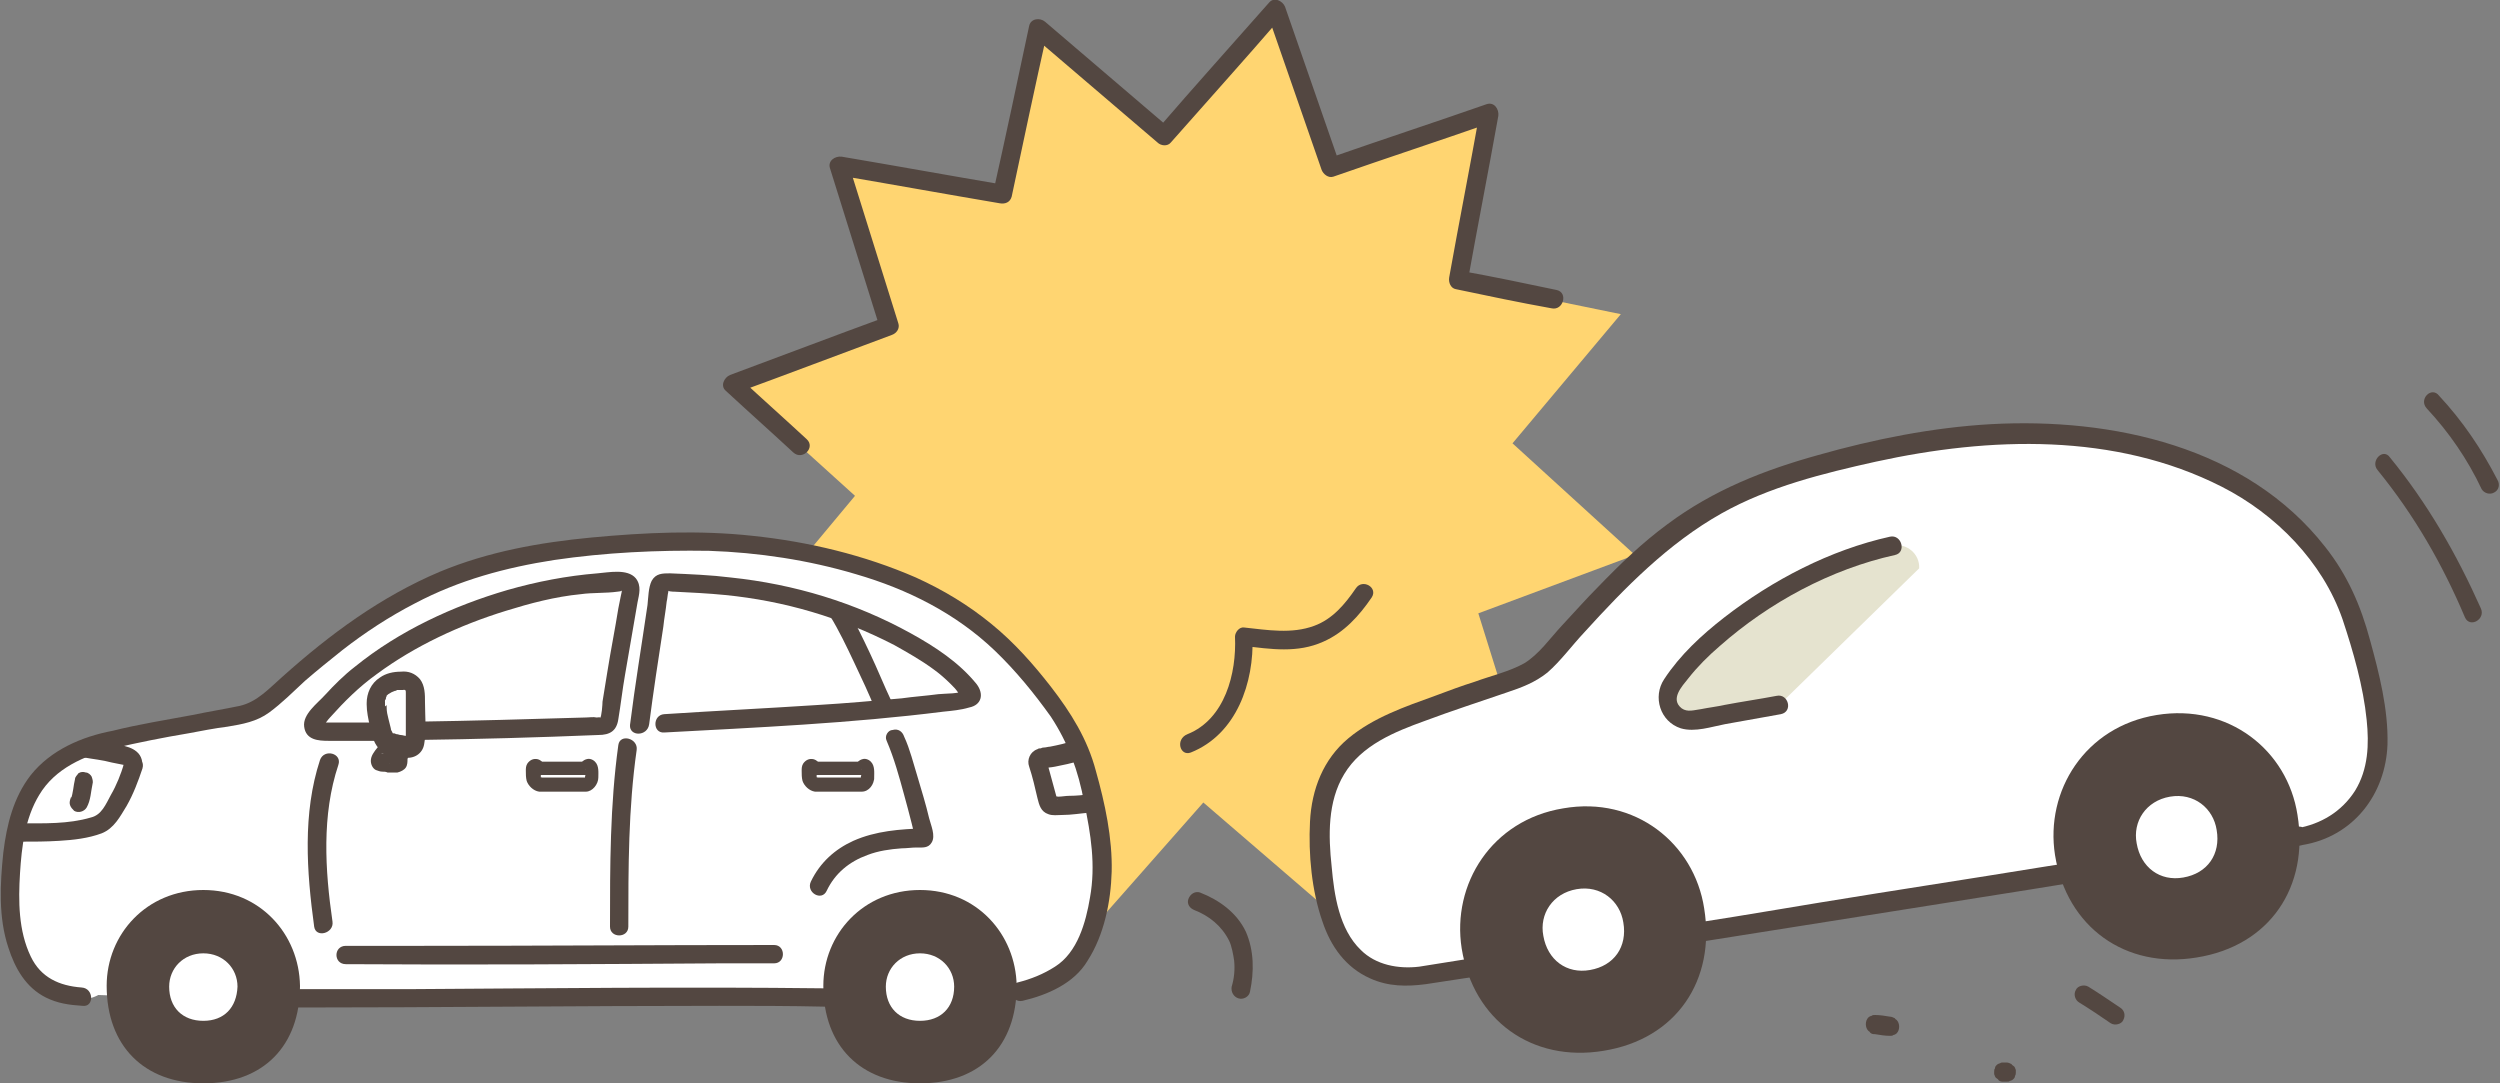
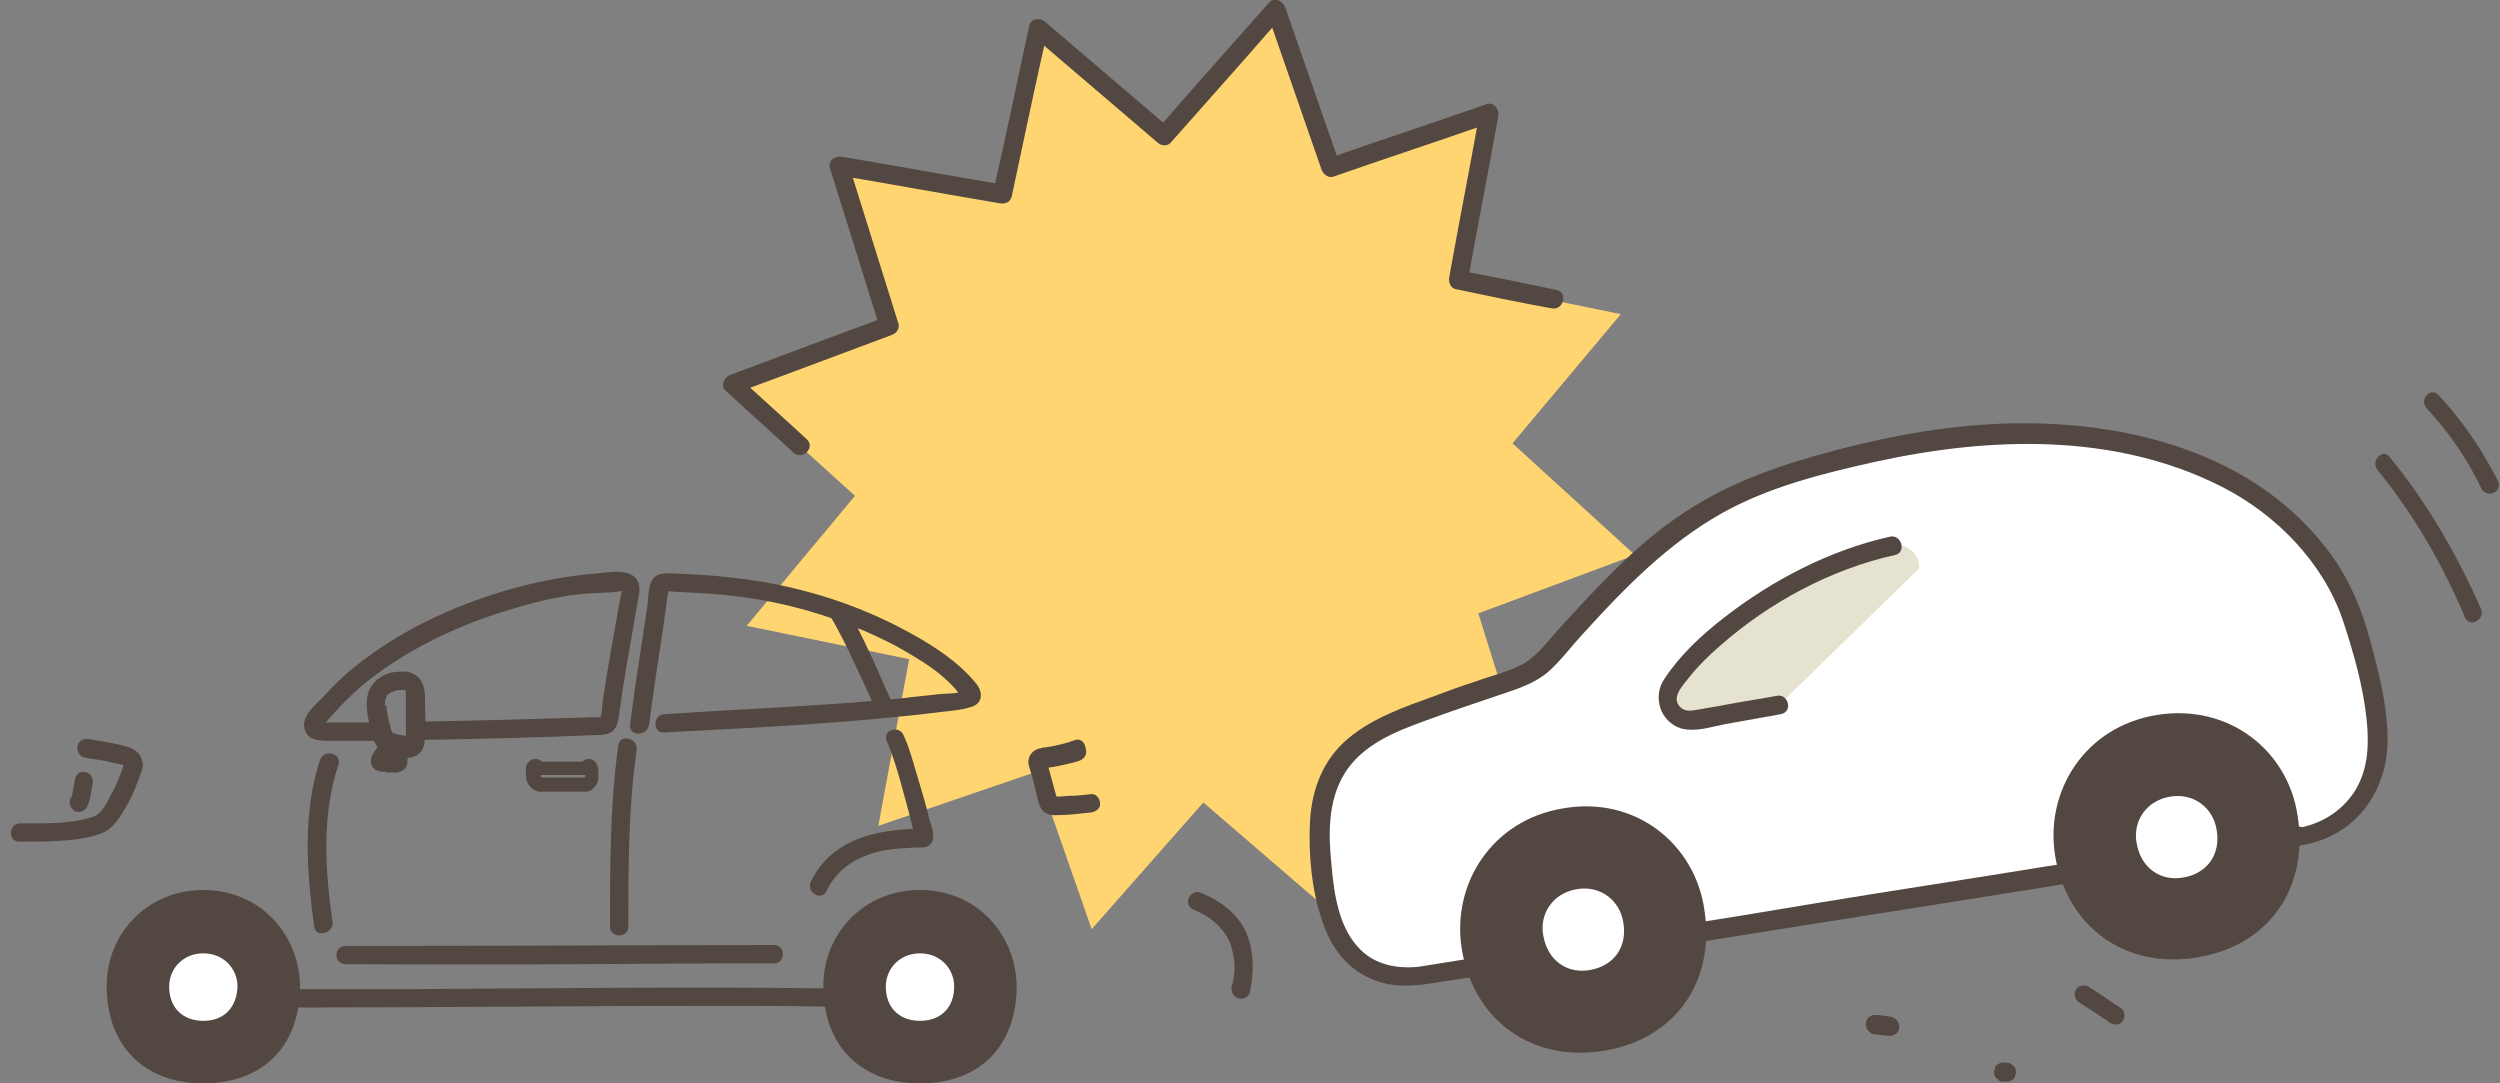
<svg xmlns="http://www.w3.org/2000/svg" version="1.1" id="レイヤー_1" x="0px" y="0px" viewBox="0 0 300 130" style="enable-background:new 0 0 300 130;" xml:space="preserve">
  <rect x="0" y="0" width="300" height="130" fill="#808080" stroke="none" />
  <g>
    <g>
      <polygon style="fill:#FFD571;" points="106.7,39.2 100.7,20 120.3,23.4 124.5,3.5 139.7,16.5 153.1,1.3 159.7,20.2 178.7,13.7     175,33.7 194.5,37.7 181.5,53.2 196.2,66.6 177.4,73.6 183.4,92.8 163.8,89.4 159.5,109.3 144.4,96.3 131,111.5 124.4,92.6     105.4,99.1 109.1,79.1 89.6,75.1 102.6,59.5 87.9,46.2   " />
      <g>
        <g>
          <path style="fill:#534741;" d="M96.8,52.7c-2.7-2.5-5.4-4.9-8.1-7.4c-0.2,0.6-0.3,1.3-0.5,1.9c6.3-2.3,12.6-4.7,18.8-7      c0.6-0.2,1-0.8,0.8-1.4c-2-6.4-4-12.8-6-19.2c-0.5,0.5-0.9,0.9-1.4,1.4c6.5,1.1,13.1,2.3,19.6,3.4c0.6,0.1,1.2-0.1,1.4-0.8      c1.4-6.6,2.8-13.2,4.3-19.9c-0.6,0.2-1.3,0.3-1.9,0.5c5,4.3,10.1,8.6,15.1,12.9c0.4,0.4,1.2,0.5,1.6,0c4.5-5.1,9-10.1,13.4-15.2      c-0.6-0.2-1.3-0.3-1.9-0.5c2.2,6.3,4.4,12.7,6.6,19c0.2,0.5,0.8,1,1.4,0.8c6.3-2.2,12.7-4.3,19-6.5c-0.5-0.5-0.9-0.9-1.4-1.4      c-1.2,6.7-2.5,13.3-3.7,20c-0.1,0.6,0.2,1.3,0.8,1.4c3.8,0.8,7.6,1.6,11.5,2.3c1.4,0.3,2-1.9,0.6-2.2c-3.8-0.8-7.6-1.6-11.5-2.3      c0.3,0.5,0.5,0.9,0.8,1.4c1.2-6.7,2.5-13.3,3.7-20c0.1-0.8-0.5-1.7-1.4-1.4c-6.3,2.2-12.7,4.3-19,6.5c0.5,0.3,0.9,0.5,1.4,0.8      c-2.2-6.3-4.4-12.7-6.6-19c-0.3-0.7-1.3-1.2-1.9-0.5c-4.5,5.1-9,10.1-13.4,15.2c0.5,0,1.1,0,1.6,0c-5-4.3-10.1-8.6-15.1-12.9      c-0.6-0.5-1.7-0.4-1.9,0.5c-1.4,6.6-2.8,13.2-4.3,19.9c0.5-0.3,0.9-0.5,1.4-0.8c-6.5-1.1-13.1-2.3-19.6-3.4      c-0.8-0.1-1.7,0.5-1.4,1.4c2,6.4,4,12.8,6,19.2c0.3-0.5,0.5-0.9,0.8-1.4c-6.3,2.3-12.6,4.7-18.8,7c-0.7,0.3-1.2,1.3-0.5,1.9      c2.7,2.5,5.4,4.9,8.1,7.4C96.3,55.3,97.9,53.7,96.8,52.7L96.8,52.7z" />
        </g>
      </g>
    </g>
    <g>
      <g>
        <g>
          <path style="fill:#534741;" d="M291.2,49c2.7,2.9,4.9,6.1,6.6,9.7c0.3,0.5,1,0.7,1.5,0.4c0.6-0.3,0.7-1,0.4-1.5      c-1.9-3.7-4.2-7.1-7-10.1C291.8,46.3,290.2,47.9,291.2,49L291.2,49z" />
        </g>
      </g>
      <g>
        <g>
          <path style="fill:#534741;" d="M285.3,56.4c4.4,5.4,7.8,11.3,10.5,17.7c0.6,1.3,2.5,0.2,1.9-1.1c-2.9-6.5-6.4-12.6-10.9-18.1      C286,53.7,284.4,55.3,285.3,56.4L285.3,56.4z" />
        </g>
      </g>
      <g>
        <path style="fill:#FFFFFF;" d="M276,100.3c6.2-1,8.5-5.9,9-8c0.8-3.4,0.2-7.4-0.5-10.4c-0.8-3.5-1.7-7.1-3.1-10.4     c-1.4-3.3-4.5-6.9-6.7-9c-4.4-4-6.7-5-11.8-7.3c-8.1-2.8-13-3.2-21.6-3.3c-8.6-0.1-25.2,3.6-32.9,7.3     c-8.7,4.2-14.3,10.2-22.6,19.6c-0.9,1-2.1,1.8-3.4,2.3c-6.1,2.2-8.7,2.9-13.8,4.9c-2.8,1.1-5.5,2.6-7.4,5c-3.3,4.1-2.8,10-2,15.3     c0.2,1.1,0.4,2.3,0.8,3.4c1.4,4.1,3.3,6,6.4,7c1.4,0.3,2.8,0.4,4.2,0.2l27.2-4.3L276,100.3z" />
      </g>
      <g>
        <path style="fill:#E5E3CF;" d="M213.5,84.6c-3.7,0.7-7.2,1.3-10.2,1.8c-2.4,0.4-4-2.3-2.6-4.3c1.1-1.5,2.4-3,4.1-4.6     c3.8-3.6,9-7,14.5-9.4c2.5-1.2,5.2-2,7.8-2.6c1.7-0.4,3.3,1,3.2,2.7" />
      </g>
      <g>
        <g>
          <path style="fill:#534741;" d="M276.3,101.4c6.1-1,10-6.1,10.2-12.1c0.1-4.2-1-8.5-2.1-12.5c-1.1-4.1-2.7-7.8-5.4-11.2      c-9.4-12-25.5-15.5-40.1-14.7c-7,0.4-14,1.8-20.7,3.7c-6.5,1.8-12.6,4.2-18.1,8.3c-3,2.2-5.7,4.8-8.3,7.5      c-1.5,1.5-2.9,3.1-4.4,4.7c-1.4,1.5-2.7,3.4-4.5,4.5c-1.8,1-4,1.5-5.9,2.2c-1.6,0.5-3.2,1.1-4.8,1.7c-3.6,1.3-7.4,2.6-10.4,5.1      c-3,2.5-4.4,6.1-4.6,10c-0.2,3.9,0.2,8.3,1.5,12c1,3,2.8,5.5,5.7,6.8c2.2,1,4.4,1,6.7,0.7c8-1.2,16-2.5,24-3.7      c3.2-0.5,6.5-1,9.7-1.5c8.2-1.3,16.4-2.6,24.6-3.9c9.5-1.5,19-3,28.5-4.6c5.8-0.9,11.6-1.8,17.4-2.8      C275.7,101.5,276,101.5,276.3,101.4c1.4-0.2,0.8-2.4-0.6-2.2c-3.8,0.6-7.7,1.2-11.5,1.8c-8.6,1.4-17.1,2.7-25.7,4.1      c-8.9,1.4-17.8,2.8-26.7,4.3c-4.7,0.8-9.5,1.5-14.2,2.3c-6,0.9-11.9,1.9-17.9,2.8c-3.1,0.5-6.2,1-9.4,1.5c-2.5,0.3-5.2-0.2-7-2      c-2.6-2.5-3.2-6.6-3.5-10c-0.4-3.7-0.5-7.8,1.5-11.1c2.1-3.5,6.1-5.1,9.7-6.4c3.2-1.2,6.6-2.3,9.8-3.4c1.8-0.6,3.4-1.2,4.9-2.4      c1.6-1.4,2.9-3.2,4.4-4.8c4.9-5.4,10.1-10.7,16.5-14.3c5.7-3.2,12.2-4.8,18.5-6.2c13.7-3,28.7-3.5,41.5,3      c6.5,3.3,12.1,9,14.5,15.9c1.3,3.9,2.5,8.1,2.9,12.1c0.3,2.9,0.2,5.9-1.4,8.5c-1.6,2.5-4.1,4-7,4.5      C274.3,99.5,274.9,101.7,276.3,101.4z" />
        </g>
      </g>
      <g>
        <g>
          <path style="fill:#534741;" d="M213.2,83.5c-2.1,0.4-4.2,0.7-6.3,1.1c-0.9,0.2-1.8,0.3-2.8,0.5c-0.8,0.1-1.6,0.4-2.3-0.1      c-1.4-1.1,0-2.6,0.8-3.6c1.1-1.4,2.4-2.7,3.8-3.9c5.9-5.2,13.3-9.2,21-10.9c1.4-0.3,0.8-2.5-0.6-2.2c-7.2,1.6-14.1,5.2-19.9,9.7      c-2.7,2.1-5.3,4.5-7.2,7.4c-1.4,2.1-0.5,5.1,2,5.9c1.7,0.5,3.7-0.2,5.3-0.5c2.2-0.4,4.5-0.8,6.7-1.2      C215.2,85.4,214.6,83.2,213.2,83.5L213.2,83.5z" />
        </g>
      </g>
      <g>
        <path style="fill:#534741;" d="M258.8,85.8c-8.6,1.4-13.4,9.1-12.2,16.8c1.4,8.7,8.5,13.7,17,12.3c8.8-1.4,13.5-8.5,12.1-17.1     C274.5,90,267.4,84.4,258.8,85.8z" />
      </g>
      <g>
        <path style="fill:#FFFFFF;" d="M260.4,95.6c-2.9,0.5-4.5,3-4,5.6c0.5,2.9,2.8,4.6,5.6,4.1c2.9-0.5,4.5-2.8,4-5.7     C265.6,97,263.3,95.1,260.4,95.6z" />
      </g>
      <g>
        <path style="fill:#534741;" d="M187.6,97c-8.6,1.4-13.4,9.1-12.2,16.8c1.4,8.7,8.5,13.7,17,12.3c8.8-1.4,13.5-8.5,12.1-17.1     C203.3,101.2,196.2,95.5,187.6,97z" />
      </g>
      <g>
        <path style="fill:#FFFFFF;" d="M189.2,106.7c-2.9,0.5-4.5,3-4,5.6c0.5,2.9,2.8,4.6,5.6,4.1c2.9-0.5,4.5-2.8,4-5.7     C194.4,108.1,192.1,106.2,189.2,106.7z" />
      </g>
      <g>
        <g>
          <path style="fill:#534741;" d="M225,124.1c0.6,0.1,1.2,0.2,1.8,0.2c0.2,0,0.3,0,0.4-0.1c0.1,0,0.3-0.1,0.4-0.2      c0.2-0.2,0.3-0.5,0.3-0.8c0-0.3-0.1-0.6-0.3-0.8c-0.1-0.1-0.2-0.1-0.2-0.2c-0.2-0.1-0.4-0.2-0.6-0.2c-0.6-0.1-1.2-0.2-1.8-0.2      c-0.2,0-0.3,0-0.4,0.1c-0.1,0-0.3,0.1-0.4,0.2c-0.2,0.2-0.3,0.5-0.3,0.8c0,0.3,0.1,0.6,0.3,0.8c0.1,0.1,0.2,0.1,0.2,0.2      C224.6,124.1,224.8,124.1,225,124.1L225,124.1z" />
        </g>
      </g>
      <g>
        <g>
          <path style="fill:#534741;" d="M240.4,129.8c0.1,0,0.3,0,0.4,0c0.2,0,0.3,0,0.4-0.1c0.1,0,0.3-0.1,0.4-0.2      c0.1-0.1,0.2-0.2,0.2-0.4c0.1-0.1,0.1-0.3,0.1-0.4c0-0.1,0-0.2,0-0.3c-0.1-0.2-0.1-0.4-0.3-0.5c-0.1-0.1-0.2-0.1-0.2-0.2      c-0.2-0.1-0.4-0.2-0.6-0.2c-0.1,0-0.3,0-0.4,0c-0.2,0-0.3,0-0.4,0.1c-0.1,0-0.3,0.1-0.4,0.2c-0.1,0.1-0.2,0.2-0.2,0.4      c-0.1,0.1-0.1,0.3-0.1,0.4c0,0.1,0,0.2,0,0.3c0.1,0.2,0.1,0.4,0.3,0.5c0.1,0.1,0.2,0.1,0.2,0.2      C240,129.8,240.2,129.8,240.4,129.8L240.4,129.8z" />
        </g>
      </g>
      <g>
        <g>
          <path style="fill:#534741;" d="M249.5,120.3c1.3,0.8,2.5,1.6,3.8,2.5c0.5,0.3,1.3,0.1,1.5-0.4c0.3-0.6,0.1-1.2-0.4-1.5      c-1.2-0.8-2.5-1.7-3.8-2.5c-0.5-0.3-1.3-0.1-1.5,0.4C248.8,119.3,249,120,249.5,120.3L249.5,120.3z" />
        </g>
      </g>
    </g>
    <g>
      <g>
-         <path style="fill:#FFFFFF;" d="M120,120.3c6.3-1.1,9.5-4.6,10.3-6.7c1.3-3.4,1.4-7.6,1.2-10.7c-0.3-3.7-0.6-7.6-1.4-11.2     c-0.9-3.6-3.4-7.9-5.3-10.3c-3.8-4.8-5.9-6.2-10.6-9.4c-7.6-4.2-12.5-5.4-21.1-6.9c-8.6-1.5-25.8-0.4-34.1,2.1     c-9.4,2.8-15.9,8.2-25.8,16.4c-1.1,0.9-2.4,1.6-3.8,1.8c-6.4,1.2-9.1,1.5-14.6,2.8c-3,0.7-6,1.8-8.2,3.9c-4,3.7-4.4,9.8-4.5,15.4     c0,1.2,0,2.4,0.2,3.6c0.7,4.5,2.3,6.7,5.3,8.2c1.4,0.6,2.7,0.9,4.2,0.1l27.9,1H120z" />
-       </g>
+         </g>
      <circle style="fill:#FFFFFF;" cx="24.2" cy="118.4" r="7.6" />
      <circle style="fill:#FFFFFF;" cx="110.8" cy="118.4" r="7.6" />
      <g id="border_00000134229099026745145760000006067975737082587817_">
        <g>
          <g>
            <path style="fill:#534741;" d="M14.9,91.6c-0.4,1.3-0.9,2.6-1.6,3.8c-0.6,1.1-1.1,2.4-2.4,2.7c-2.7,0.8-5.6,0.7-8.5,0.7       c-1.4,0-1.5,2.3,0,2.2c1.6,0,3.1,0,4.7-0.1c1.7-0.1,3.5-0.3,5.1-0.9c1.5-0.6,2.2-2,3-3.3c0.8-1.4,1.4-3,1.9-4.5       C17.5,90.8,15.3,90.2,14.9,91.6L14.9,91.6z" />
          </g>
        </g>
        <g>
          <g>
            <path style="fill:#534741;" d="M9,93.5c-0.2,0.8-0.2,1.6-0.5,2.4c0-0.1,0.1-0.2,0.1-0.3c0,0,0,0.1-0.1,0.1       c-0.1,0.3-0.2,0.6-0.1,0.9c0.1,0.3,0.3,0.5,0.5,0.7c0.5,0.3,1.2,0.1,1.5-0.4c0.5-0.9,0.5-1.9,0.7-2.8c0.1-0.3,0-0.6-0.1-0.9       c-0.1-0.2-0.4-0.5-0.7-0.5c-0.3-0.1-0.6-0.1-0.9,0.1C9.3,93,9,93.2,9,93.5L9,93.5z" />
          </g>
        </g>
        <g>
          <g>
            <path style="fill:#534741;" d="M35.9,120.9c16.8,0,33.6-0.2,50.4-0.2c4.2,0,8.4,0,12.7,0.1c1.4,0,1.4-2.2,0-2.2       c-16.7-0.2-33.5,0-50.2,0.1c-4.3,0-8.5,0-12.8,0C34.4,118.7,34.4,120.9,35.9,120.9L35.9,120.9z" />
          </g>
        </g>
        <g>
          <g>
-             <path style="fill:#534741;" d="M9.8,118.5c-2.7-0.2-4.9-1.2-6.1-3.7c-1.5-3.1-1.5-6.7-1.3-10c0.2-3.2,0.6-6.6,2.3-9.4       c1.9-3.2,5.4-4.7,8.9-5.6c3-0.7,6-1.3,9-1.8c1.6-0.3,3.1-0.6,4.7-0.8c1.8-0.3,3.5-0.6,5-1.7c1.5-1.1,2.9-2.5,4.3-3.8       c1.5-1.3,3-2.5,4.5-3.7c2.7-2.1,5.6-4,8.7-5.6c5.3-2.8,10.9-4.3,16.7-5.2c6.1-0.9,12.4-1.2,18.6-1.1c5.9,0.2,11.9,1.1,17.6,2.8       c6.2,1.8,12,4.7,16.7,9.2c2.5,2.4,4.7,5.1,6.7,7.9c2.1,3.2,3.3,6.5,4,10.3c0.8,3.8,1.4,7.5,0.7,11.4c-0.5,3-1.5,6.6-4.2,8.3       c-1.4,0.9-2.9,1.5-4.5,1.9c-1.4,0.3-0.8,2.5,0.6,2.2c3-0.7,6.2-2.1,7.8-4.8c2-3.1,2.8-7.1,2.9-10.7c0.1-4-0.8-8.2-1.9-12.1       c-1-3.8-3-7-5.4-10.1c-2.1-2.7-4.4-5.3-7.1-7.5c-2.8-2.3-5.8-4.1-9.1-5.6c-6.2-2.7-12.9-4.3-19.6-5c-6.4-0.7-12.9-0.4-19.3,0.2       c-6.3,0.6-12.4,1.7-18.2,4.1c-7.1,3-13.2,7.5-18.9,12.6c-1.6,1.4-3,3-5.1,3.5c-1.9,0.4-3.8,0.7-5.7,1.1       c-3.2,0.6-6.4,1.1-9.6,1.9C9.8,88.4,6.1,90,3.7,93c-2.1,2.7-2.9,6-3.3,9.3c-0.4,3.8-0.6,7.8,0.6,11.4c0.8,2.5,2.1,4.8,4.5,6       c1.4,0.7,2.8,0.9,4.4,1C11.3,120.9,11.3,118.6,9.8,118.5L9.8,118.5z" />
-           </g>
+             </g>
        </g>
        <g>
          <g>
            <path style="fill:#534741;" d="M49.9,88.8c7.3-0.1,14.6-0.3,21.9-0.6c1.4,0,2.2-0.5,2.4-1.9c0.3-1.8,0.5-3.6,0.8-5.3       c0.5-2.9,1-5.8,1.5-8.7c0.2-1,0.5-2-0.2-2.9c-1-1.2-3.3-0.7-4.6-0.6c-3.7,0.3-7.3,1-10.8,2c-6.5,1.9-13,4.9-18.3,9.2       c-1.3,1-2.5,2.2-3.6,3.4c-0.9,1-2.7,2.3-2.5,3.8c0.2,1.6,1.7,1.7,2.9,1.7c2.1,0,4.1,0,6.2,0c1.4,0,1.5-2.3,0-2.2       c-1.5,0-3.1,0-4.6,0c-0.6,0-1.2,0-1.8,0c-0.1,0-0.1,0-0.2,0c-0.4-0.1-0.5,0-0.2,0.3c0.3-0.2,0.5-0.6,0.8-0.9       c1.7-1.9,3.5-3.7,5.6-5.2c4.6-3.4,10-5.9,15.5-7.6c2.9-0.9,5.9-1.7,9-2c1.4-0.2,3-0.1,4.4-0.3c-0.2,0,0.8,0,0.5-0.3       c0.1,0.1-0.1,0.7-0.1,0.8c-0.1,0.5-0.2,1-0.3,1.5c-0.4,2.5-0.9,5-1.3,7.5c-0.2,1.2-0.4,2.5-0.6,3.7c0,0.3-0.1,1.8-0.3,2       c0.2-0.2-0.4-0.1-0.4-0.1c-0.4-0.1-0.9,0-1.4,0c-6.8,0.2-13.5,0.4-20.3,0.5C48.5,86.6,48.5,88.9,49.9,88.8L49.9,88.8z" />
          </g>
        </g>
        <g>
          <g>
            <path style="fill:#534741;" d="M99.6,73.9c1.1,1.8,2,3.7,2.9,5.6c0.9,1.9,1.8,3.8,2.6,5.8c0.2,0.6,1.1,0.7,1.5,0.4       c0.6-0.3,0.7-1,0.4-1.5c-0.9-1.9-1.7-3.9-2.6-5.8c-0.9-1.9-1.8-3.8-2.9-5.6C100.8,71.6,98.8,72.7,99.6,73.9L99.6,73.9z" />
          </g>
        </g>
        <g>
          <g>
            <path style="fill:#534741;" d="M77.9,86.9c0.5-3.9,1.1-7.8,1.7-11.7c0.1-1,0.3-2,0.4-3c0.1-0.4,0.1-0.8,0.2-1.2       c0-0.1,0-0.1,0-0.2c0-0.3,0-0.3,0-0.1C79.9,71,80.8,71,80.9,71c2,0.1,4.1,0.2,6.1,0.4c7.1,0.7,13.9,2.7,20.3,6       c1.6,0.9,3.2,1.8,4.7,2.9c0.7,0.5,1.4,1.1,2.1,1.8c0.3,0.3,0.6,0.6,0.8,0.9c0.1,0.1,0.2,0.3,0.3,0.4c0.1,0.1,0.1,0.2,0.2,0.3       c0.2,0.2,0.2,0.2,0-0.2c0.2-0.2,0.3-0.4,0.5-0.7c-0.8,0.5-2.4,0.4-3.3,0.5c-1.5,0.2-3,0.3-4.4,0.5c-3.4,0.3-6.7,0.6-10.1,0.8       C92,85,85.8,85.3,79.7,85.7c-1.4,0.1-1.4,2.3,0,2.2c11.1-0.6,22.4-1.1,33.5-2.5c1-0.1,2.1-0.2,3.1-0.5c1.5-0.3,1.8-1.6,0.9-2.8       c-2.1-2.6-5-4.5-7.9-6.1c-6.7-3.7-14-5.9-21.6-6.7c-2.4-0.3-4.9-0.4-7.3-0.5c-0.9,0-1.7,0-2.2,0.9c-0.4,0.8-0.4,2-0.5,2.9       c-0.7,4.8-1.5,9.6-2.1,14.4C75.5,88.4,77.7,88.4,77.9,86.9L77.9,86.9z" />
          </g>
        </g>
        <g>
          <g>
            <path style="fill:#534741;" d="M74.2,89.4c-1,7.2-1,14.5-1,21.8c0,1.4,2.2,1.4,2.2,0c0-7.1,0-14.2,1-21.2       C76.6,88.6,74.4,88,74.2,89.4L74.2,89.4z" />
          </g>
        </g>
        <g>
          <g>
            <path style="fill:#534741;" d="M38.4,91.2c-2.1,6.4-1.6,13.4-0.7,20c0.2,1.4,2.4,0.8,2.2-0.6c-0.9-6.2-1.3-12.8,0.7-18.8       C41.1,90.4,38.9,89.8,38.4,91.2L38.4,91.2z" />
          </g>
        </g>
        <g>
          <g>
            <path style="fill:#534741;" d="M41.5,115.7c15,0.1,30,0,45-0.1c2.1,0,4.3,0,6.4,0c1.4,0,1.4-2.2,0-2.2       c-14.1,0-28.1,0.1-42.2,0.1c-3.1,0-6.1,0-9.2,0C40,113.5,40,115.7,41.5,115.7L41.5,115.7z" />
          </g>
        </g>
        <g>
          <g>
            <path style="fill:#534741;" d="M106.4,88.9c0.9,2.1,1.5,4.3,2.1,6.5c0.3,1.1,0.6,2.2,0.9,3.4c0.1,0.4,0.2,0.8,0.3,1.3       c0,0.1,0,0.3,0.1,0.4c0,0.1,0-0.2,0-0.1c-0.1,0.3,0.4-0.9,0.1-0.4c0.3-0.2,0.6-0.4,1-0.6c-2.9,0.1-5.8,0.3-8.5,1.5       c-2.2,1-4,2.6-5.1,4.9c-0.6,1.3,1.3,2.4,1.9,1.1c1-2.1,2.7-3.5,4.9-4.3c1.3-0.5,2.7-0.7,4.1-0.8c0.6,0,1.2-0.1,1.8-0.1       c0.7,0,1.4,0.1,1.8-0.6c0.5-0.8-0.1-2.1-0.3-2.9c-0.4-1.7-0.9-3.3-1.4-5c-0.5-1.6-0.9-3.3-1.6-4.8c-0.2-0.6-0.7-1-1.4-0.8       C106.6,87.6,106.1,88.3,106.4,88.9L106.4,88.9z" />
          </g>
        </g>
        <g>
          <g>
            <path style="fill:#534741;" d="M129,88.8c-1,0.4-2,0.6-3,0.8c-0.2,0-0.5,0.1-0.7,0.1c-0.1,0-0.2,0-0.4,0.1c0,0,0.3,0,0,0       c-0.1,0-0.3,0-0.4,0.1c-0.9,0.3-1.3,1.3-1,2.1c0.4,1.2,0.7,2.5,1,3.8c0.2,0.8,0.4,1.6,1.3,1.9c0.5,0.2,1.1,0.1,1.6,0.1       c1.2,0,2.3-0.2,3.5-0.3c0.6-0.1,1.2-0.5,1.1-1.1c0-0.6-0.5-1.2-1.1-1.1c-0.9,0.1-1.7,0.2-2.6,0.2c-0.4,0-0.9,0.1-1.3,0.1       c-0.1,0-0.5-0.1-0.6,0c0.1,0,0.3,0.1,0.3,0.2c0.1,0.1,0.1,0.1,0.2,0.2c0,0,0-0.1,0-0.1c0.1,0.1,0,0.1,0,0c0-0.1,0-0.2-0.1-0.2       c-0.3-1.1-0.6-2.2-0.9-3.3c-0.1-0.3-0.1-0.5-0.2-0.8c0-0.1,0-0.1-0.1-0.2c-0.1-0.1,0,0.2,0,0.3c-0.1,0.2-0.3,0.4-0.5,0.5       c-0.4,0.1,0,0,0.1,0c0.5-0.1,0.9-0.1,1.4-0.2c1-0.2,2-0.4,2.9-0.7c0.6-0.2,1-0.8,0.8-1.4C130.2,89,129.6,88.6,129,88.8       L129,88.8z" />
          </g>
        </g>
        <g>
          <g>
            <path style="fill:#534741;" d="M71.8,93.3c0-0.6,0.1-1.4-0.4-1.9c-0.3-0.3-0.7-0.4-1-0.3c-0.4,0.1-0.7,0.4-0.9,0.7       c0.2-0.1,0.5-0.3,0.7-0.4c-1.8,0-3.7,0-5.5,0c0.2,0.1,0.5,0.3,0.7,0.4c-0.2-0.3-0.5-0.6-0.9-0.7c-0.5-0.1-0.9,0.1-1.2,0.5       c-0.2,0.3-0.2,0.6-0.2,0.9c0,0.4,0,0.8,0.1,1.2c0.2,0.6,0.8,1.2,1.5,1.3c0.2,0,0.3,0,0.5,0c1.5,0,3,0,4.5,0c0.2,0,0.4,0,0.6,0       C71.1,95,71.8,94.1,71.8,93.3c0-0.5-0.4-0.8-0.8-0.8c-0.5,0-0.8,0.4-0.8,0.8c0-0.1,0,0,0,0c0,0-0.2,0.1-0.3,0.1       c0.1,0,0.3-0.1,0.4-0.1c-1.8,0-3.7,0-5.5,0c0.1,0,0.3,0.1,0.4,0.1c-0.1,0-0.1-0.1-0.2-0.1c-0.2-0.1-0.1-0.1-0.1,0       c-0.1-0.1,0-0.1,0,0c0-0.3,0-0.7,0-1c0-0.2,0,0,0,0c0,0,0,0,0,0c-0.1,0.3-0.4,0.4-0.8,0.3c0,0-0.1-0.1,0,0       c0,0.1,0.2,0.2,0.3,0.3c0.1,0.1,0.3,0.1,0.5,0.1c0.4,0,0.8,0,1.3,0c1.3,0,2.6,0,3.9,0c0.1,0,0.2,0,0.3,0c0.2,0,0.7-0.2,0.7-0.4       c0-0.1,0,0,0,0c-0.2,0-0.5-0.1-0.7-0.1c-0.1-0.2-0.2-0.3-0.1-0.2c0,0.1,0-0.1,0,0c0,0.1,0,0.2,0,0.3c0,0.2,0,0.4,0,0.6       C70.2,94.4,71.8,94.4,71.8,93.3z" />
          </g>
        </g>
        <g>
          <g>
-             <path style="fill:#534741;" d="M104.9,93.3c0-0.6,0.1-1.4-0.4-1.9c-0.3-0.3-0.7-0.4-1-0.3c-0.4,0.1-0.7,0.4-0.9,0.7       c0.2-0.1,0.5-0.3,0.7-0.4c-1.8,0-3.7,0-5.5,0c0.2,0.1,0.5,0.3,0.7,0.4c-0.2-0.3-0.5-0.6-0.9-0.7c-0.5-0.1-0.9,0.1-1.2,0.5       c-0.2,0.3-0.2,0.6-0.2,0.9c0,0.4,0,0.8,0.1,1.2c0.2,0.6,0.8,1.2,1.5,1.3c0.2,0,0.3,0,0.5,0c1.5,0,3,0,4.5,0c0.2,0,0.4,0,0.6,0       C104.3,95,104.9,94.1,104.9,93.3c0-0.5-0.4-0.8-0.8-0.8c-0.5,0-0.8,0.4-0.8,0.8c0-0.1,0,0,0,0c0,0-0.2,0.1-0.3,0.1       c0.1,0,0.3-0.1,0.4-0.1c-1.8,0-3.7,0-5.5,0c0.1,0,0.3,0.1,0.4,0.1c-0.1,0-0.1-0.1-0.2-0.1c-0.2-0.1-0.1-0.1-0.1,0       c-0.1-0.1,0-0.1,0,0c0-0.3,0-0.7,0-1c0-0.2,0,0,0,0c0,0,0,0,0,0c-0.1,0.3-0.4,0.4-0.8,0.3c0,0-0.1-0.1,0,0       c0,0.1,0.2,0.2,0.3,0.3c0.1,0.1,0.3,0.1,0.5,0.1c0.4,0,0.8,0,1.3,0c1.3,0,2.6,0,3.9,0c0.1,0,0.2,0,0.3,0c0.2,0,0.7-0.2,0.7-0.4       c0-0.1,0,0,0,0c-0.2,0-0.5-0.1-0.7-0.1c-0.1-0.2-0.2-0.3-0.1-0.2c0,0.1,0-0.1,0,0c0,0.1,0,0.2,0,0.3c0,0.2,0,0.4,0,0.6       C103.3,94.4,105,94.4,104.9,93.3z" />
-           </g>
+             </g>
        </g>
        <g>
          <g>
            <path style="fill:#534741;" d="M46.1,88.9c-0.3,0.2-0.5,0.5-0.8,0.8c-0.4,0.5-0.8,1-0.8,1.6c0,0.4,0.2,0.9,0.6,1.1       c0.3,0.1,0.5,0.2,0.8,0.2c0.2,0,0.4,0,0.6,0.1c0.2,0,0.5,0,0.7,0c0.2,0,0.3,0,0.5,0c0.4-0.1,0.8-0.3,1-0.6       c0.2-0.3,0.2-0.7,0.2-1c0.1-0.3,0.1-0.5,0.2-0.8c0.1-0.3,0-0.6-0.1-0.9c-0.1-0.2-0.4-0.5-0.7-0.5c-0.6-0.1-1.2,0.2-1.4,0.8       c-0.1,0.2-0.1,0.5-0.2,0.8c0,0.1-0.1,0.2-0.1,0.4c0,0.1,0,0.3-0.1,0.4c0-0.1,0.1-0.2,0.1-0.3c0,0,0,0,0,0       c0.1-0.1,0.1-0.2,0.2-0.2c0,0,0,0,0,0c0.1-0.1,0.2-0.1,0.2-0.2c0,0,0,0,0,0c0.1,0,0.2-0.1,0.3-0.1c0,0,0,0-0.1,0       c0.1,0,0.2,0,0.3,0c-0.6,0-1.2,0-1.8-0.1c0.1,0,0.2,0,0.3,0c0,0-0.1,0-0.1,0c0.1,0,0.2,0.1,0.3,0.1c0,0,0,0-0.1,0       c0.1,0.1,0.2,0.1,0.2,0.2c0,0,0,0,0,0c0.1,0.1,0.1,0.2,0.2,0.2c0,0,0,0,0,0c0,0.1,0.1,0.2,0.1,0.3c0,0,0,0,0,0       c0,0.1,0,0.2,0,0.3c0,0,0,0,0,0c0,0.1,0,0.2,0,0.3c0,0,0-0.1,0-0.1c0,0.1-0.1,0.2-0.1,0.3c0.1-0.2,0.2-0.4,0.4-0.6       c-0.1,0.1-0.1,0.2-0.2,0.2c0.3-0.3,0.6-0.6,0.9-0.9c0.2-0.2,0.3-0.5,0.3-0.8c0-0.3-0.1-0.6-0.3-0.8c-0.2-0.2-0.5-0.3-0.8-0.3       C46.6,88.6,46.3,88.7,46.1,88.9L46.1,88.9z" />
          </g>
        </g>
        <g>
          <path style="fill:#534741;" d="M48.1,90c-0.1,0.5-0.2,0.9-0.3,1.4c0,0,0,0.1,0,0.1c0,0-0.1,0.1-0.1,0.1c-0.7,0-1.3,0-1.8-0.1      c-0.1,0-0.1,0-0.2-0.1c0,0,0-0.1,0-0.2c0.2-0.5,0.9-1.2,1.3-1.6L48.1,90z" />
        </g>
        <g>
          <g>
            <path style="fill:#534741;" d="M46.2,84.5c0-0.1,0-0.2,0-0.3c0-0.2-0.1,0.2,0-0.1c0-0.1,0-0.1,0.1-0.2c0.1-0.3-0.1,0.1,0-0.1       c0-0.1,0.1-0.2,0.1-0.3c0-0.1,0.2-0.2,0,0c0,0,0.1-0.1,0.1-0.1c0.2-0.2-0.1,0,0.1-0.1c0.3-0.2,0.5-0.3,0.8-0.4       c0.1,0,0.2,0,0.2-0.1c0,0-0.2,0-0.1,0c0.1,0,0.2,0,0.3,0c0.2,0,0.5,0,0.6,0c0,0,0,0,0.1,0c-0.1,0-0.2-0.1,0,0       c-0.2-0.1,0,0,0.1,0c0.1,0,0.1,0,0,0c0,0,0.1,0.1,0.1,0.1c0,0,0,0,0,0c-0.1-0.1-0.1-0.1,0,0c0,0,0-0.2,0,0c0,0,0,0.1,0,0.2       c-0.1-0.3,0-0.1,0,0c0,0.3,0,0.7,0,1c0,1.2,0,2.4,0,3.5c0,0.2,0,0.4,0,0.5c0,0.1,0,0.2,0,0.3c0,0.1,0,0.3,0,0.1       c0,0,0,0.1,0,0.2c0.2-0.3-0.1,0.1,0.1-0.1c0.1-0.1,0.2-0.1,0.1-0.1c0.1,0,0.3,0,0.1-0.1c0.1,0-0.2,0-0.3-0.1       c-0.2,0-0.4-0.1-0.6-0.1c-0.2,0-0.3-0.1-0.5-0.1c-0.1,0-0.2-0.1-0.3-0.1c-0.2-0.1,0.1,0.1-0.1,0c-0.1,0-0.1-0.1-0.2-0.1       c0.1,0.1,0.1,0.1,0.1,0c0,0,0,0,0,0c-0.1-0.2-0.2-0.3-0.2-0.5c-0.1-0.4-0.2-0.8-0.3-1.2c-0.1-0.4-0.2-0.8-0.2-1.3       c0-0.1,0-0.2,0-0.2c0,0.2,0-0.1,0-0.1C46.2,84.9,46.2,84.7,46.2,84.5c0-0.6-0.5-1.1-1.1-1.1c-0.6,0-1.1,0.5-1.1,1.1       c0,0.9,0.2,1.8,0.4,2.7c0.2,1,0.5,2.3,1.4,2.9c0.7,0.5,1.8,0.7,2.7,0.8c1.1,0.2,2.2-0.4,2.4-1.6c0.3-1.6,0.1-3.3,0.1-5       c0-1,0-2-0.6-2.8c-0.6-0.7-1.4-1-2.3-0.9c-0.9,0-1.8,0.2-2.5,0.7c-1.1,0.7-1.6,1.9-1.6,3.1c0,0.6,0.5,1.1,1.1,1.1       C45.7,85.7,46.2,85.2,46.2,84.5z" />
          </g>
        </g>
        <g>
          <g>
            <path style="fill:#534741;" d="M17,92.2c0.2-0.7,0-1.5-0.6-2c-0.6-0.5-1.2-0.6-1.9-0.8c-1.3-0.3-2.6-0.5-3.8-0.7       c-0.6-0.1-1.2,0.1-1.4,0.8c-0.1,0.5,0.2,1.3,0.8,1.4c1.1,0.2,2.2,0.3,3.3,0.6c0.5,0.1,1,0.2,1.5,0.3c0.1,0-0.1-0.1,0,0       c0,0,0.1,0,0.1,0.1c0,0,0.2,0.1,0,0c-0.1-0.1,0,0,0,0c0.1,0.1-0.1-0.2-0.1-0.1c0.1,0.1-0.1-0.2,0-0.1c0,0.1,0-0.2,0-0.1       c0,0.1,0.1-0.3,0,0c-0.2,0.6,0.2,1.2,0.8,1.4C16.3,93.1,16.9,92.8,17,92.2L17,92.2z" />
          </g>
        </g>
        <g>
          <path style="fill:#534741;" d="M24.4,106.8c-6.8,0-11.6,5.3-11.6,11.5c0,7.2,4.5,11.7,11.6,11.7c7.2,0,11.6-4.5,11.6-11.7      C35.9,112.1,31.2,106.8,24.4,106.8z M24.4,122.5c-2.5,0-4.1-1.6-4.1-4.1c0-2.2,1.7-4,4.1-4c2.4,0,4.1,1.8,4.1,4      C28.4,120.9,26.9,122.5,24.4,122.5z" />
        </g>
        <g>
          <path style="fill:#534741;" d="M110.4,106.8c-6.8,0-11.6,5.3-11.6,11.5c0,7.2,4.5,11.7,11.6,11.7c7.2,0,11.6-4.5,11.6-11.7      C121.9,112.1,117.2,106.8,110.4,106.8z M110.4,122.5c-2.5,0-4.1-1.6-4.1-4.1c0-2.2,1.7-4,4.1-4c2.4,0,4.1,1.8,4.1,4      C114.5,120.9,112.9,122.5,110.4,122.5z" />
        </g>
      </g>
    </g>
    <g>
      <g>
-         <path style="fill:#534741;" d="M142.9,90.3c5.5-2.2,7.6-8.4,7.4-13.9c-0.4,0.4-0.7,0.7-1.1,1.1c3.3,0.4,6.5,0.9,9.6-0.5     c2.5-1.1,4.3-3.1,5.8-5.3c0.8-1.2-1.1-2.3-1.9-1.1c-1.3,1.9-2.8,3.7-5,4.5c-2.7,1-5.6,0.5-8.4,0.2c-0.6-0.1-1.1,0.6-1.1,1.1     c0.2,4.4-1.2,9.9-5.7,11.7C141,88.7,141.6,90.8,142.9,90.3L142.9,90.3z" />
-       </g>
+         </g>
    </g>
    <g>
      <g>
        <path style="fill:#534741;" d="M143.3,109.2c1.8,0.7,3.3,1.9,4.2,3.7c0.3,0.6,0.5,1.7,0.6,2.4c0.1,1.1,0,2.1-0.3,3.1     c-0.1,0.6,0.2,1.2,0.8,1.4c0.6,0.2,1.3-0.2,1.4-0.8c0.5-2.4,0.5-4.9-0.5-7.2c-1.1-2.3-3.2-3.8-5.5-4.7c-0.6-0.2-1.2,0.2-1.4,0.8     C142.4,108.5,142.8,109,143.3,109.2L143.3,109.2z" />
      </g>
    </g>
  </g>
  <g>
</g>
  <g>
</g>
  <g>
</g>
  <g>
</g>
  <g>
</g>
  <g>
</g>
  <g>
</g>
  <g>
</g>
  <g>
</g>
  <g>
</g>
  <g>
</g>
  <g>
</g>
  <g>
</g>
  <g>
</g>
  <g>
</g>
</svg>